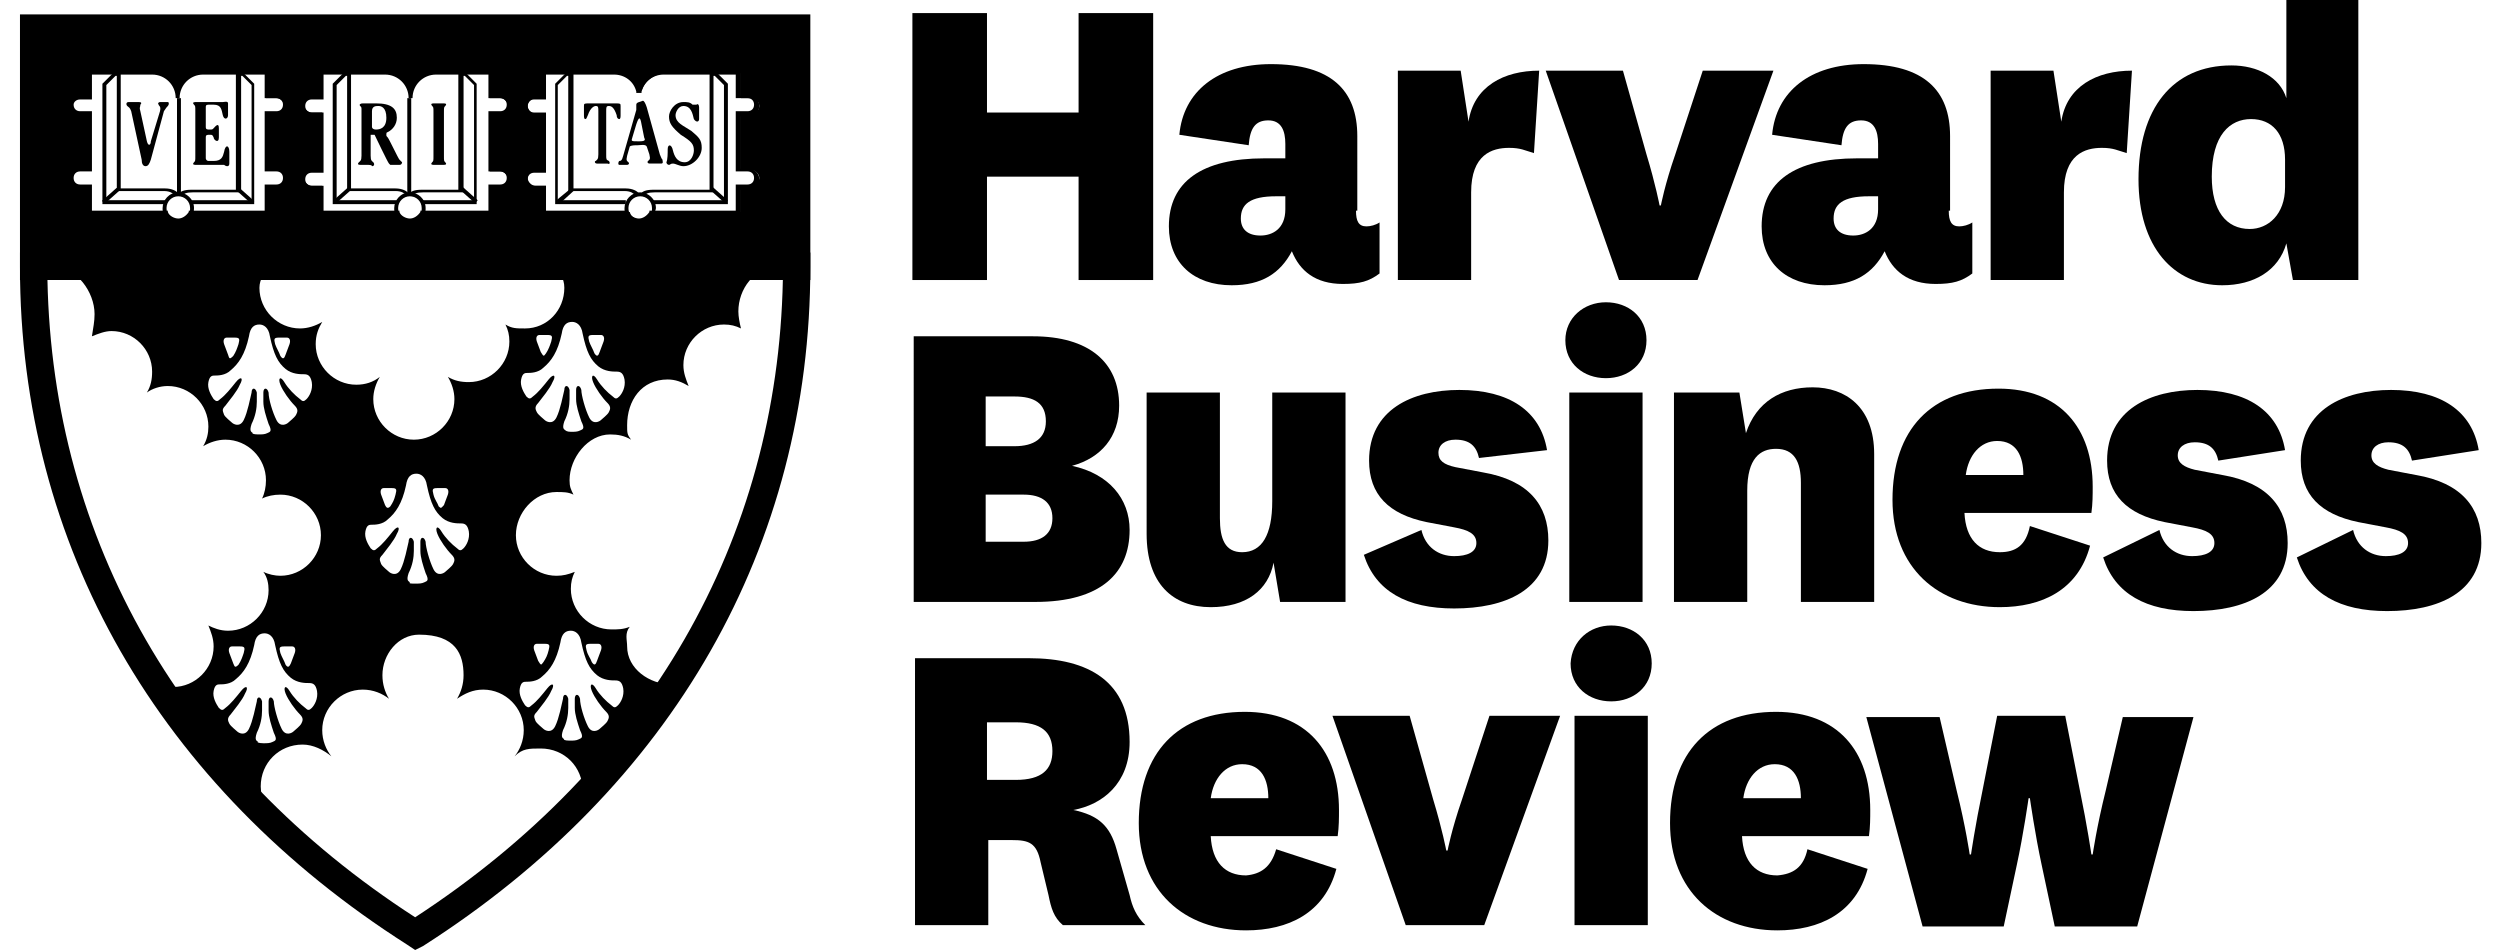
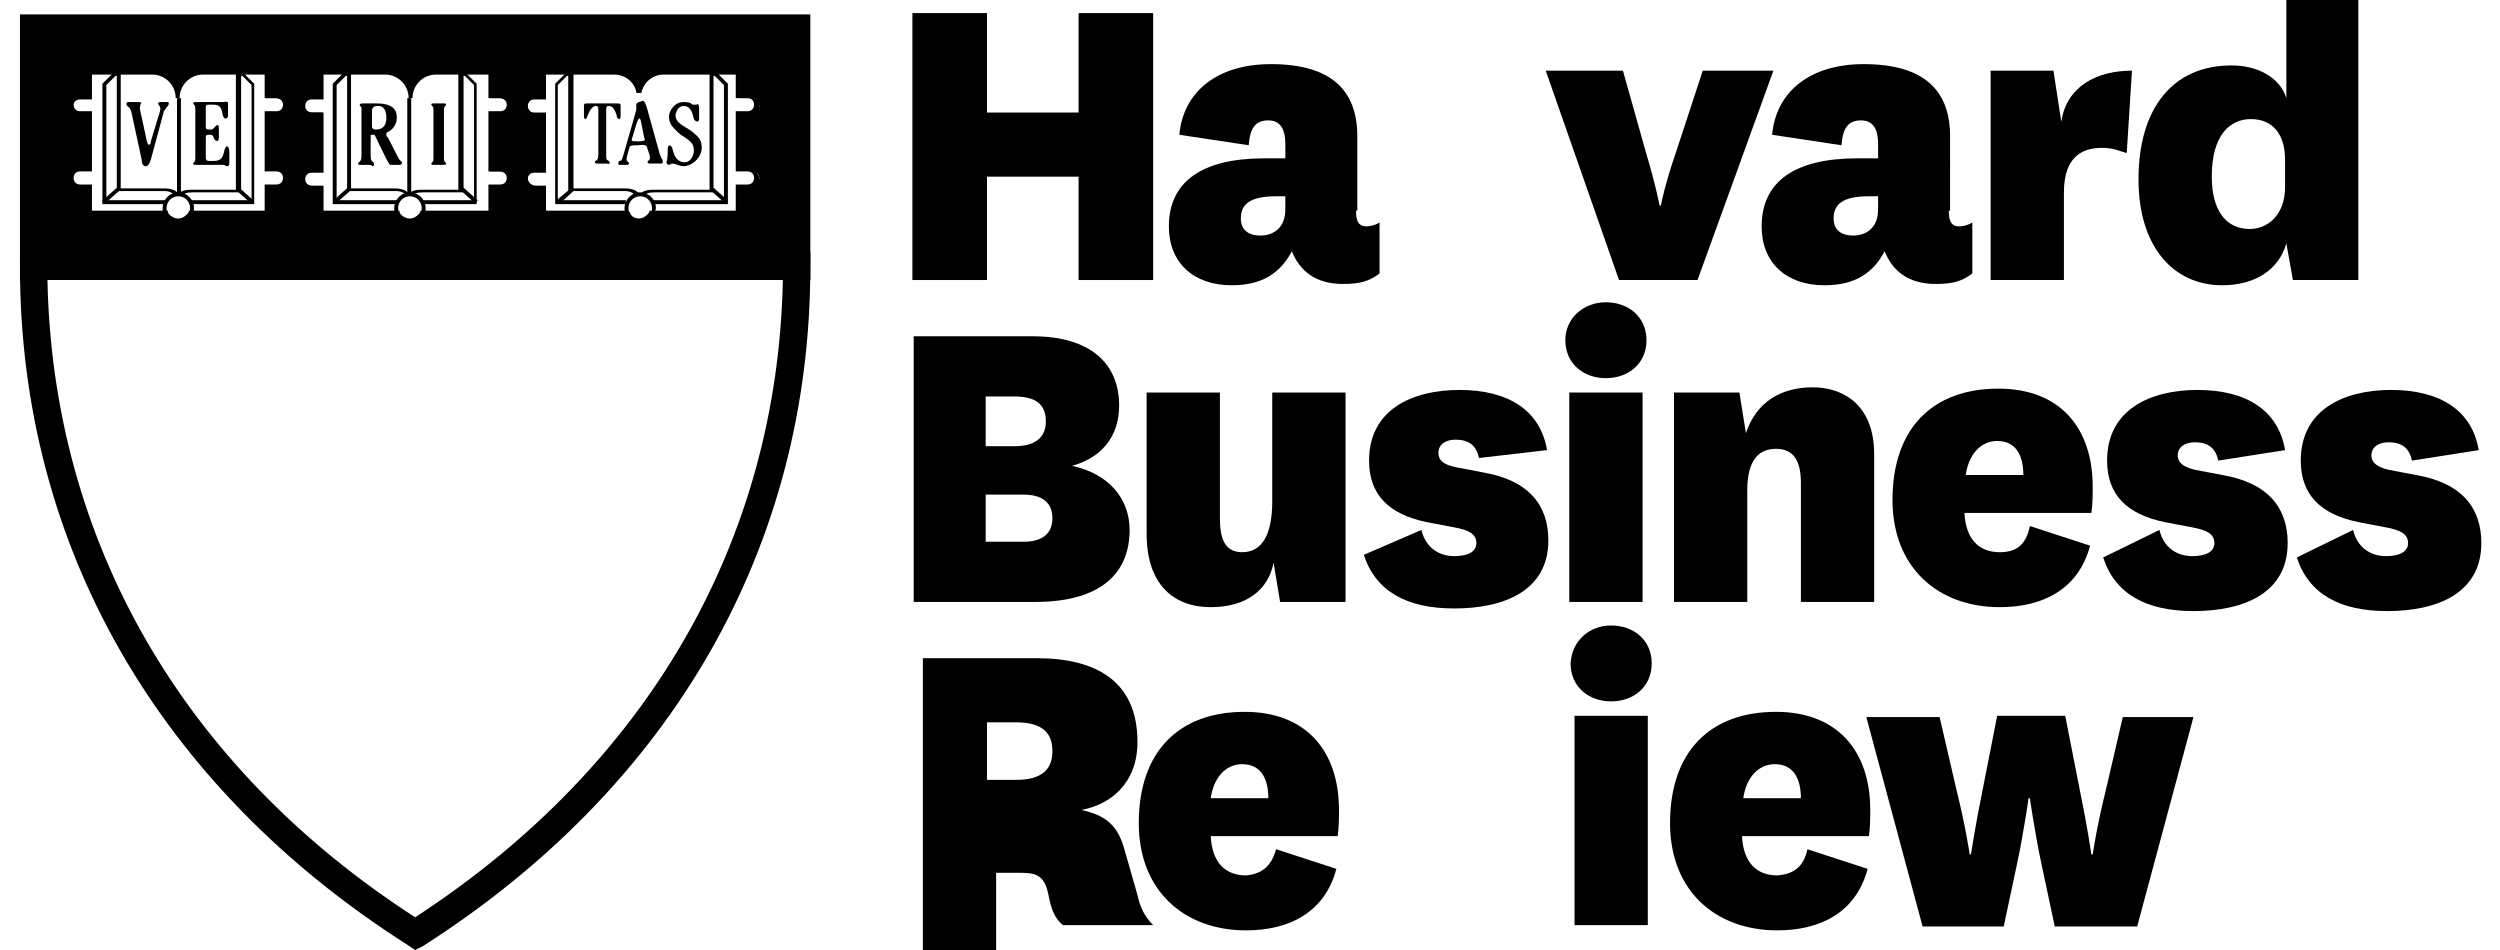
<svg xmlns="http://www.w3.org/2000/svg" width="100px" height="38px" version="1.1" id="Layer_1" x="0px" y="0px" viewBox="0 0 189 72.6" style="enable-background:new 0 0 189 72.6;" xml:space="preserve">
  <style type="text/css">
	.st0{fill:#FFFFFF;}
</style>
  <g>
    <g>
      <g>
        <path class="st0" d="M59.9,20.4c0,22.5-12.1,40-29.1,50.9C13.7,60.4,1.6,42.9,1.6,20.4H59.9L59.9,20.4z" />
      </g>
      <g>
        <path d="M30.7,72.6l-0.6-0.4C11.1,60.1,0.5,41.7,0.5,20.4v-1.1h19.3v2.1H2.6C3,41.3,12.9,58.6,30.7,70.1     c17.8-11.6,27.7-28.8,28.1-48.7H41.2v-2.1h19.7v1.1c0,21.3-10.5,39.7-29.6,51.9L30.7,72.6z" />
      </g>
      <g>
-         <path d="M59.9,20c0,0.6,0,0.1,0,0.4c-0.4-0.2-0.9,0-1.4,0c-1.9,0-3.1,1.7-3.1,3.4c0,0.4,0.1,0.9,0.2,1.3     c-0.4-0.2-0.8-0.3-1.3-0.3c-1.7,0-3.1,1.4-3.1,3.1c0,0.6,0.2,1.1,0.4,1.6c-0.5-0.3-1-0.5-1.6-0.5c-2,0-3.1,1.6-3.1,3.5     c0,0.6,0,0.7,0.3,1.1c-0.5-0.3-1-0.4-1.6-0.4c-1.7,0-3.1,1.8-3.1,3.5c0,0.5,0.1,0.7,0.3,1.1c-0.4-0.2-0.8-0.2-1.3-0.2     c-1.7,0-3.1,1.6-3.1,3.3c0,1.7,1.4,3.1,3.1,3.1c0.5,0,0.9-0.1,1.4-0.3c-0.2,0.4-0.3,0.8-0.3,1.3c0,1.7,1.4,3.1,3.1,3.1     c0.5,0,0.9,0,1.4-0.2c-0.4,0.5-0.2,1-0.2,1.5c0,1.7,1.7,2.9,3.4,2.9c0.2,0,0.4-0.2,0.7-0.2c-2.5,3.8-5.7,7.6-9,10.7     c0.6-0.6,1.5-1.5,1.5-2.4c0-1.8-1.4-3.2-3.2-3.2c-0.9,0-1.4,0-2,0.6c0.4-0.5,0.7-1.2,0.7-2c0-1.7-1.4-3.1-3.1-3.1     c-0.8,0-1.4,0.3-2,0.7c0.3-0.5,0.5-1.1,0.5-1.8c0-1.6-0.6-3.1-3.4-3.1c-1.6,0-2.8,1.5-2.8,3.1c0,0.7,0.2,1.3,0.5,1.8     c-0.5-0.4-1.2-0.7-2-0.7c-1.7,0-3.1,1.4-3.1,3.1c0,0.8,0.3,1.5,0.7,2c-0.6-0.5-1.4-0.9-2.2-0.9c-1.8,0-3.2,1.4-3.2,3.2     c0,0.9,0.5,2.1,1.1,2.7c-3.3-3.1-6.2-6.6-8.7-10.4c0.2,0,0.6,0.1,0.9,0.1c1.7,0,3.1-1.4,3.1-3.1c0-0.6-0.2-1.1-0.4-1.6     c0.4,0.2,0.9,0.4,1.5,0.4c1.7,0,3.1-1.4,3.1-3.1c0-0.5-0.1-1-0.4-1.4c0.4,0.2,0.9,0.3,1.3,0.3c1.7,0,3.1-1.4,3.1-3.1     c0-1.7-1.4-3.1-3.1-3.1c-0.5,0-1,0.1-1.4,0.3c0.2-0.4,0.3-0.9,0.3-1.4c0-1.7-1.4-3.1-3.1-3.1c-0.6,0-1.2,0.2-1.7,0.5     c0.3-0.5,0.4-1,0.4-1.5c0-1.7-1.4-3.1-3.1-3.1c-0.6,0-1.2,0.2-1.6,0.5c0.3-0.5,0.4-1,0.4-1.6c0-1.7-1.4-3.1-3.1-3.1     c-0.5,0-1,0.2-1.5,0.4C6.1,25,6.2,24.6,6.2,24c0-1.7-1.4-3.6-3.1-3.6c-0.5,0-1-0.2-1.4,0c0-0.8,0,0.6,0-0.4h17.9     c-0.4,0.9-0.8,1.3-0.8,2c0,1.7,1.4,3.1,3.1,3.1c0.6,0,1.2-0.2,1.7-0.5c-0.3,0.5-0.5,1-0.5,1.7c0,1.7,1.4,3.1,3.1,3.1     c0.7,0,1.3-0.2,1.8-0.6c-0.3,0.5-0.5,1.1-0.5,1.7c0,1.7,1.4,3.1,3.1,3.1c1.7,0,3.1-1.4,3.1-3.1c0-0.6-0.2-1.2-0.5-1.7     c0.5,0.3,1,0.4,1.6,0.4c1.7,0,3.1-1.4,3.1-3.1c0-0.5-0.1-0.9-0.3-1.3c0.5,0.3,0.8,0.3,1.5,0.3c1.7,0,3-1.4,3-3.1     c0-0.8-0.4-1.1-0.8-2H59.9L59.9,20z" />
-       </g>
+         </g>
      <g>
        <path class="st0" d="M28.8,38.7c0.2-0.3,0.3-0.5,0.4-0.9c0.1-0.4,0.1-0.5-0.3-0.5c-0.4,0-0.4,0-0.6,0c-0.2,0-0.3,0.2-0.2,0.5     c0.1,0.3,0.2,0.5,0.3,0.8C28.5,38.8,28.6,38.9,28.8,38.7" />
      </g>
      <g>
-         <path class="st0" d="M32.5,38.7c-0.1-0.3-0.3-0.5-0.4-0.9c-0.1-0.4-0.1-0.5,0.3-0.5c0.3,0,0.3,0,0.6,0c0.2,0,0.3,0.2,0.2,0.5     c-0.1,0.3-0.2,0.5-0.3,0.8C32.7,38.8,32.7,38.9,32.5,38.7" />
-       </g>
+         </g>
      <g>
        <path class="st0" d="M30.7,44.6c0.3,0,0.5,0,0.7-0.1c0.2-0.1,0.4-0.1,0.1-0.7c-0.2-0.6-0.4-1.2-0.4-1.7c0-0.5,0-0.6,0-0.7     c0-0.4,0.3-0.4,0.4,0c0,0.4,0.3,1.5,0.6,2.1c0.3,0.6,0.8,0.3,0.9,0.2c0.1-0.1,0.5-0.4,0.6-0.6c0.1-0.2,0.2-0.4-0.1-0.7     c-0.4-0.4-0.9-1.1-1.1-1.6c-0.2-0.5,0-0.7,0.3-0.2c0.3,0.5,0.8,1,1.2,1.3c0.2,0.2,0.3,0.2,0.5,0c0.2-0.2,0.5-0.7,0.4-1.3     c-0.1-0.5-0.3-0.6-0.6-0.6c-0.3,0-0.9,0-1.4-0.4c-0.6-0.5-0.9-1.1-1.2-2.5c-0.1-0.7-0.5-0.9-0.8-0.9c-0.4,0-0.7,0.2-0.8,0.9     c-0.3,1.4-0.8,2.1-1.4,2.6c-0.4,0.4-1,0.4-1.2,0.4c-0.2,0-0.4,0-0.5,0.5c-0.1,0.5,0.2,1,0.4,1.3c0.2,0.2,0.3,0.2,0.5,0     c0.4-0.3,0.8-0.8,1.2-1.3c0.4-0.5,0.6-0.3,0.3,0.2c-0.2,0.5-0.8,1.2-1.1,1.6c-0.3,0.3-0.2,0.4-0.1,0.7c0.1,0.2,0.5,0.5,0.6,0.6     c0.1,0.1,0.6,0.4,0.9-0.2c0.3-0.6,0.5-1.7,0.6-2.1c0-0.4,0.3-0.4,0.4,0c0,0.2,0,0.3,0,0.7c0,0.5-0.1,1.1-0.4,1.7     c-0.2,0.6,0,0.6,0.1,0.7C30.2,44.6,30.4,44.6,30.7,44.6L30.7,44.6z" />
      </g>
      <g>
        <path class="st0" d="M16.8,27.2c0.2-0.3,0.3-0.6,0.4-0.9c0.1-0.4,0.1-0.5-0.3-0.5c-0.4,0-0.4,0-0.6,0c-0.2,0-0.3,0.2-0.2,0.5     c0.1,0.3,0.2,0.5,0.3,0.8C16.5,27.4,16.5,27.5,16.8,27.2" />
      </g>
      <g>
        <path class="st0" d="M20.4,27.2c-0.1-0.3-0.3-0.6-0.4-0.9c-0.1-0.4-0.1-0.5,0.3-0.5c0.3,0,0.3,0,0.6,0c0.2,0,0.3,0.2,0.2,0.5     c-0.1,0.3-0.2,0.5-0.3,0.8C20.7,27.4,20.6,27.5,20.4,27.2" />
      </g>
      <g>
        <path class="st0" d="M18.7,33.2c0.3,0,0.5,0,0.7-0.1c0.2-0.1,0.4-0.1,0.1-0.7c-0.2-0.6-0.4-1.2-0.4-1.7c0-0.5,0-0.6,0-0.7     c0-0.4,0.3-0.4,0.4,0c0,0.5,0.3,1.5,0.6,2.1c0.3,0.6,0.8,0.3,0.9,0.2c0.1-0.1,0.5-0.4,0.6-0.6c0.1-0.2,0.2-0.4-0.1-0.7     c-0.4-0.4-0.9-1.1-1.1-1.6c-0.2-0.5,0-0.7,0.3-0.2c0.3,0.5,0.8,1,1.2,1.3c0.2,0.2,0.3,0.2,0.5,0c0.2-0.2,0.5-0.7,0.4-1.3     c-0.1-0.5-0.3-0.6-0.6-0.6c-0.3,0-0.9,0-1.4-0.4c-0.6-0.5-0.9-1.1-1.2-2.5c-0.1-0.7-0.5-0.9-0.8-0.9c-0.4,0-0.7,0.2-0.8,0.9     c-0.3,1.4-0.8,2.1-1.4,2.6c-0.4,0.4-1,0.4-1.2,0.4c-0.2,0-0.4,0-0.5,0.5c-0.1,0.5,0.2,1,0.4,1.3c0.2,0.2,0.3,0.2,0.5,0     c0.4-0.3,0.8-0.8,1.2-1.3c0.4-0.5,0.6-0.3,0.3,0.2c-0.2,0.5-0.8,1.2-1.1,1.6c-0.3,0.3-0.2,0.4-0.1,0.7c0.1,0.2,0.5,0.5,0.6,0.6     c0.1,0.1,0.6,0.4,0.9-0.2c0.3-0.6,0.5-1.7,0.6-2.1c0-0.4,0.3-0.4,0.4,0c0,0.2,0,0.3,0,0.7c0,0.5-0.1,1.1-0.4,1.7     c-0.2,0.6,0,0.6,0.1,0.7C18.2,33.1,18.3,33.2,18.7,33.2L18.7,33.2z" />
      </g>
      <g>
        <path class="st0" d="M40.7,27c0.2-0.3,0.3-0.6,0.4-0.9c0.1-0.4,0.1-0.5-0.3-0.5c-0.4,0-0.4,0-0.6,0c-0.2,0-0.3,0.2-0.2,0.5     c0.1,0.3,0.2,0.5,0.3,0.8C40.5,27.2,40.5,27.3,40.7,27" />
      </g>
      <g>
        <path class="st0" d="M44.4,27c-0.1-0.3-0.3-0.6-0.4-0.9c-0.1-0.4-0.1-0.5,0.3-0.5c0.3,0,0.3,0,0.6,0c0.2,0,0.3,0.2,0.2,0.5     c-0.1,0.3-0.2,0.5-0.3,0.8C44.7,27.2,44.6,27.3,44.4,27" />
      </g>
      <g>
        <path class="st0" d="M42.6,33c0.3,0,0.5,0,0.7-0.1c0.2-0.1,0.4-0.1,0.1-0.7c-0.2-0.6-0.4-1.2-0.4-1.7c0-0.5,0-0.6,0-0.7     c0-0.4,0.3-0.4,0.4,0c0,0.4,0.3,1.5,0.6,2.1c0.3,0.6,0.8,0.3,0.9,0.2c0.1-0.1,0.5-0.4,0.6-0.6c0.1-0.2,0.2-0.4-0.1-0.7     c-0.4-0.4-0.9-1.1-1.1-1.6c-0.2-0.5,0-0.7,0.3-0.2c0.3,0.5,0.8,1,1.2,1.3c0.2,0.2,0.3,0.2,0.5,0c0.2-0.2,0.5-0.7,0.4-1.3     c-0.1-0.5-0.3-0.6-0.6-0.6c-0.3,0-0.9,0-1.4-0.4c-0.6-0.5-0.9-1.1-1.2-2.5c-0.1-0.7-0.5-0.9-0.8-0.9c-0.4,0-0.7,0.2-0.8,0.9     c-0.3,1.4-0.8,2.1-1.4,2.6c-0.4,0.4-1,0.4-1.2,0.4c-0.2,0-0.4,0-0.5,0.5c-0.1,0.5,0.2,1,0.4,1.3c0.2,0.2,0.3,0.2,0.5,0     c0.4-0.3,0.8-0.8,1.2-1.3c0.4-0.5,0.6-0.3,0.3,0.2c-0.2,0.5-0.8,1.2-1.1,1.6c-0.3,0.3-0.2,0.5-0.1,0.7c0.1,0.2,0.5,0.5,0.6,0.6     c0.1,0.1,0.6,0.4,0.9-0.2c0.3-0.6,0.5-1.7,0.6-2.1c0-0.4,0.3-0.4,0.4,0c0,0.2,0,0.3,0,0.7c0,0.5-0.1,1.1-0.4,1.7     c-0.2,0.6,0,0.6,0.1,0.7C42.2,32.9,42.3,33,42.6,33L42.6,33z" />
      </g>
      <g>
        <path class="st0" d="M17.2,50.8c0.2-0.3,0.3-0.6,0.4-0.9c0.1-0.4,0.1-0.5-0.3-0.5c-0.4,0-0.4,0-0.6,0s-0.3,0.2-0.2,0.5     c0.1,0.3,0.2,0.5,0.3,0.8C16.9,50.9,16.9,51.1,17.2,50.8" />
      </g>
      <g>
        <path class="st0" d="M20.8,50.8c-0.1-0.3-0.3-0.6-0.4-0.9c-0.1-0.4-0.1-0.5,0.3-0.5c0.3,0,0.3,0,0.6,0c0.2,0,0.3,0.2,0.2,0.5     c-0.1,0.3-0.2,0.5-0.3,0.8C21.1,50.9,21,51.1,20.8,50.8" />
      </g>
      <g>
        <path class="st0" d="M19.1,56.8c0.3,0,0.5,0,0.7-0.1c0.2-0.1,0.4-0.1,0.1-0.7c-0.2-0.6-0.4-1.2-0.4-1.7c0-0.5,0-0.6,0-0.7     c0-0.4,0.3-0.4,0.4,0c0,0.4,0.3,1.5,0.6,2.1c0.3,0.6,0.8,0.3,0.9,0.2c0.1-0.1,0.5-0.4,0.6-0.6c0.1-0.2,0.2-0.4-0.1-0.7     c-0.4-0.4-0.9-1.1-1.1-1.6c-0.2-0.5,0-0.7,0.3-0.2c0.3,0.5,0.8,1,1.2,1.3c0.2,0.2,0.3,0.2,0.5,0c0.2-0.2,0.5-0.7,0.4-1.3     c-0.1-0.5-0.3-0.6-0.6-0.6c-0.3,0-0.9,0-1.4-0.4c-0.6-0.5-0.9-1.1-1.2-2.5c-0.1-0.7-0.5-0.9-0.8-0.9c-0.4,0-0.7,0.2-0.8,0.9     c-0.3,1.4-0.8,2.1-1.4,2.6c-0.4,0.4-1,0.4-1.2,0.4c-0.2,0-0.4,0-0.5,0.5c-0.1,0.5,0.2,1,0.4,1.3c0.2,0.2,0.3,0.2,0.5,0     c0.4-0.3,0.8-0.8,1.2-1.3c0.4-0.5,0.6-0.3,0.3,0.2c-0.2,0.5-0.8,1.2-1.1,1.6c-0.3,0.3-0.2,0.5-0.1,0.7c0.1,0.2,0.5,0.5,0.6,0.6     c0.1,0.1,0.6,0.4,0.9-0.2c0.3-0.6,0.5-1.7,0.6-2.1c0-0.4,0.3-0.4,0.4,0c0,0.2,0,0.3,0,0.7c0,0.5-0.1,1.1-0.4,1.7     c-0.2,0.6,0,0.6,0.1,0.7C18.6,56.7,18.7,56.8,19.1,56.8L19.1,56.8z" />
      </g>
      <g>
-         <path class="st0" d="M40.5,50.6c0.2-0.3,0.3-0.5,0.4-0.9c0.1-0.4,0.1-0.5-0.3-0.5c-0.4,0-0.4,0-0.6,0c-0.2,0-0.3,0.2-0.2,0.5     c0.1,0.3,0.2,0.5,0.3,0.8C40.3,50.8,40.3,50.9,40.5,50.6" />
-       </g>
+         </g>
      <g>
        <path class="st0" d="M44.2,50.6c-0.1-0.3-0.3-0.5-0.4-0.9c-0.1-0.4-0.1-0.5,0.3-0.5c0.3,0,0.3,0,0.6,0c0.2,0,0.3,0.2,0.2,0.5     c-0.1,0.3-0.2,0.5-0.3,0.8C44.5,50.8,44.4,50.9,44.2,50.6" />
      </g>
      <g>
        <path class="st0" d="M42.5,56.6c0.3,0,0.5,0,0.7-0.1c0.2-0.1,0.4-0.1,0.1-0.7c-0.2-0.6-0.4-1.2-0.4-1.7c0-0.5,0-0.6,0-0.7     c0-0.4,0.3-0.4,0.4,0c0,0.5,0.3,1.5,0.6,2.1c0.3,0.6,0.8,0.3,0.9,0.2c0.1-0.1,0.5-0.4,0.6-0.6c0.1-0.2,0.2-0.4-0.1-0.7     c-0.4-0.4-0.9-1.1-1.1-1.6c-0.2-0.5,0-0.7,0.3-0.2c0.3,0.5,0.8,1,1.2,1.3c0.2,0.2,0.3,0.2,0.5,0c0.2-0.2,0.5-0.7,0.4-1.3     c-0.1-0.5-0.3-0.6-0.6-0.6c-0.3,0-0.9,0-1.4-0.4c-0.6-0.5-0.9-1.1-1.2-2.5c-0.1-0.7-0.5-0.9-0.8-0.9c-0.4,0-0.7,0.2-0.8,0.9     c-0.3,1.4-0.8,2.1-1.4,2.6c-0.4,0.4-1,0.4-1.2,0.4c-0.2,0-0.4,0-0.5,0.5c-0.1,0.5,0.2,1,0.4,1.3c0.2,0.2,0.3,0.2,0.5,0     c0.4-0.3,0.8-0.8,1.2-1.3c0.4-0.5,0.6-0.3,0.3,0.2c-0.2,0.5-0.8,1.2-1.1,1.6c-0.3,0.3-0.2,0.4-0.1,0.7c0.1,0.2,0.5,0.5,0.6,0.6     c0.1,0.1,0.6,0.4,0.9-0.2c0.3-0.6,0.5-1.7,0.6-2.1c0-0.4,0.3-0.4,0.4,0c0,0.2,0,0.3,0,0.7c0,0.5-0.1,1.1-0.4,1.7     c-0.2,0.6,0,0.6,0.1,0.7C42,56.5,42.1,56.6,42.5,56.6L42.5,56.6z" />
      </g>
      <g>
        <polygon points="1.6,2.1 59.9,2.1 59.9,20.3 1.6,20.3 1.6,2.1    " />
        <path d="M60.9,21.4H0.5V1.1h60.4V21.4z M2.7,19.2h56.1v-16H2.7V19.2z" />
      </g>
      <g>
        <path class="st0" d="M12.6,7.5c0-1.1,0.9-1.9,1.9-1.9h4.8v1.9h0.8c0.3,0,0.6,0.3,0.6,0.6c0,0.3-0.3,0.6-0.6,0.6h-0.8V13h0.8     c0.3,0,0.6,0.3,0.6,0.6c0,0.3-0.3,0.6-0.6,0.6h-0.8v2h-5.8c-0.2,0.3-0.5,0.6-0.9,0.6c-0.4,0-0.8-0.2-0.9-0.6H5.9v-2H5.1     c-0.3,0-0.6-0.3-0.6-0.6c0-0.3,0.3-0.6,0.6-0.6h0.8V8.7H5.1C4.7,8.7,4.5,8.4,4.5,8c0-0.3,0.3-0.6,0.6-0.6h0.8V5.5h4.8     C11.8,5.5,12.6,6.4,12.6,7.5L12.6,7.5z" />
        <path d="M12.6,17c-0.4,0-0.8-0.2-1-0.6H5.7v-2H5.1c-0.4,0-0.8-0.3-0.8-0.8s0.3-0.8,0.8-0.8h0.6v-4H5.1C4.7,8.8,4.3,8.5,4.3,8     c0-0.4,0.3-0.8,0.8-0.8h0.6V5.4h5c0.9,0,1.6,0.5,1.9,1.3c0.3-0.8,1.1-1.3,1.9-1.3h5v1.9h0.6c0.4,0,0.8,0.3,0.8,0.8     c0,0.4-0.3,0.8-0.8,0.8h-0.6v4h0.6c0.4,0,0.8,0.3,0.8,0.8s-0.3,0.8-0.8,0.8h-0.6v2h-5.9C13.4,16.8,13,17,12.6,17z M6,16.1h5.8     l0,0.1c0.1,0.3,0.5,0.5,0.8,0.5c0.3,0,0.6-0.2,0.8-0.5l0-0.1h5.8v-2h0.9c0.3,0,0.5-0.2,0.5-0.5s-0.2-0.5-0.5-0.5h-0.9V8.5h0.9     c0.3,0,0.5-0.2,0.5-0.5c0-0.3-0.2-0.5-0.5-0.5h-0.9V5.7h-4.7c-1,0-1.8,0.8-1.8,1.8h-0.3c0-1-0.8-1.8-1.8-1.8H6v1.9H5.1     C4.8,7.6,4.6,7.8,4.6,8c0,0.3,0.2,0.5,0.5,0.5H6v4.6H5.1c-0.3,0-0.5,0.2-0.5,0.5s0.2,0.5,0.5,0.5H6V16.1z" />
      </g>
      <g>
        <rect x="12.5" y="7.5" width="0.3" height="7.3" />
      </g>
      <g>
        <path d="M14.7,9.7c0,0.2,0.1,0.2,0.3,0.2c0.2,0,0.2,0,0.3-0.1c0.1-0.1,0.4-0.5,0.4,0v0.7c0,0.5-0.4,0.2-0.4,0     c-0.1-0.2-0.1-0.2-0.3-0.2c-0.2,0-0.3,0-0.3,0.2c0,0.7,0,1.3,0,1.6c0,0.1,0.1,0.2,0.2,0.2h0.4c0.6,0,0.7-0.3,0.8-0.7     c0.1-0.6,0.4-0.5,0.4,0c0,0.3,0,0.6,0,0.9c0,0.3-0.3,0.2-0.4,0.1l-1.8,0c-0.2,0-0.2,0-0.4,0c-0.2,0-0.2-0.1-0.1-0.2     c0.1-0.1,0.1-0.1,0.1-0.5V8.5c0-0.4,0-0.4-0.1-0.5c-0.1-0.1-0.1-0.2,0.1-0.2c0.2,0,0.2,0,0.4,0h1.7c0.1,0,0.4-0.1,0.4,0.1     c0,0.3,0,0.6,0,0.9c0,0.3-0.3,0.4-0.4,0c-0.1-0.4-0.1-0.8-0.7-0.8h-0.4c-0.2,0-0.2,0.1-0.2,0.2C14.7,8.9,14.7,9.4,14.7,9.7     L14.7,9.7z" />
      </g>
      <g>
        <rect x="6.7" y="14.8" transform="matrix(0.747 -0.664 0.664 0.747 -8.063 8.743)" width="1.5" height="0.3" />
      </g>
      <g>
        <path d="M13.7,16.4l-0.3-0.1c0.1-0.1,0.1-0.2,0.1-0.4c0-0.5-0.4-0.9-0.9-0.9c-0.5,0-0.9,0.4-0.9,0.9c0,0.1,0,0.3,0.1,0.4     l-0.3,0.1c-0.1-0.2-0.1-0.3-0.1-0.5c0-0.6,0.5-1.2,1.2-1.2c0.6,0,1.2,0.5,1.2,1.2C13.8,16,13.8,16.2,13.7,16.4z" />
      </g>
      <g>
        <path d="M11.7,15.6H6.8V6.4l0.9-0.9h0.5v8.9h3.4c0.5,0,0.9,0.2,1,0.4l-0.3,0.1c-0.1-0.1-0.3-0.3-0.8-0.3H7.9V5.8H7.8L7.1,6.5v8.8     h4.6V15.6z" />
      </g>
      <g>
        <path d="M18.5,15.6h-4.9v-0.3h4.6V6.5l-0.7-0.7h-0.1v8.9h-3.7c-0.5,0-0.7,0.1-0.8,0.3l-0.3-0.1c0.1-0.3,0.5-0.4,1-0.4h3.4V5.5     h0.5l0.9,0.9V15.6z" />
      </g>
      <g>
        <rect x="17.6" y="14.2" transform="matrix(0.665 -0.747 0.747 0.665 -5.227 18.297)" width="0.3" height="1.5" />
      </g>
      <g>
        <path d="M10.5,12.2c-0.1,0.3-0.2,0.5-0.4,0.5c-0.2,0-0.3-0.2-0.3-0.5L9,8.5C8.9,8.2,8.8,8.2,8.7,8.1C8.6,8,8.6,7.8,8.8,7.8     c0.2,0,0.3,0,0.4,0c0.2,0,0.2,0,0.4,0c0.2,0,0.2,0.1,0.1,0.2C9.7,8.2,9.6,8.2,9.7,8.5l0.5,2.3c0.1,0.4,0.3,0.3,0.3,0l0.7-2.3     c0.1-0.4-0.1-0.4-0.1-0.5c-0.1-0.1,0-0.2,0.1-0.2c0.1,0,0.2,0,0.3,0c0.1,0,0.2,0,0.3,0c0.1,0,0.1,0.2,0,0.3     c-0.1,0.1-0.1,0.1-0.3,0.4L10.5,12.2L10.5,12.2z" />
      </g>
      <g>
        <path class="st0" d="M30.3,16.9c0.4,0,0.8-0.2,0.9-0.6h5.2v-2h0.8c0.3,0,0.6-0.3,0.6-0.6c0-0.3-0.3-0.6-0.6-0.6h-0.8V8.7h0.8     c0.3,0,0.6-0.3,0.6-0.6c0-0.3-0.3-0.6-0.6-0.6h-0.8V5.5h-4.2c-1.1,0-1.9,0.9-1.9,1.9c0-1.1-0.9-1.9-1.9-1.9h-4.8v1.9h-0.8     c-0.3,0-0.6,0.3-0.6,0.6c0,0.3,0.3,0.6,0.6,0.6h0.8V13h-0.8c-0.3,0-0.6,0.3-0.6,0.6c0,0.3,0.3,0.6,0.6,0.6h0.8v2h5.8     C29.5,16.6,29.9,16.9,30.3,16.9L30.3,16.9z" />
        <path d="M30.3,17c-0.4,0-0.8-0.2-1-0.6h-5.9v-2h-0.6c-0.4,0-0.8-0.3-0.8-0.8s0.3-0.8,0.8-0.8h0.6v-4h-0.6C22.3,8.8,22,8.5,22,8     c0-0.4,0.3-0.8,0.8-0.8h0.6V5.4h5c0.9,0,1.6,0.5,1.9,1.3c0.3-0.8,1.1-1.3,1.9-1.3h4.3v1.9h0.6C37.6,7.3,38,7.6,38,8     c0,0.4-0.3,0.8-0.8,0.8h-0.6v4h0.6c0.4,0,0.8,0.3,0.8,0.8s-0.3,0.8-0.8,0.8h-0.6v2h-5.3C31.1,16.8,30.7,17,30.3,17z M23.7,16.1     h5.8l0,0.1c0.1,0.3,0.5,0.5,0.8,0.5c0.3,0,0.6-0.2,0.8-0.5l0-0.1h5.2v-2h0.9c0.3,0,0.5-0.2,0.5-0.5s-0.2-0.5-0.5-0.5h-0.9V8.5     h0.9c0.3,0,0.5-0.2,0.5-0.5c0-0.3-0.2-0.5-0.5-0.5h-0.9V5.7h-4c-1,0-1.8,0.8-1.8,1.8h-0.3c0-1-0.8-1.8-1.8-1.8h-4.7v1.9h-0.9     c-0.3,0-0.5,0.2-0.5,0.5c0,0.3,0.2,0.5,0.5,0.5h0.9v4.6h-0.9c-0.3,0-0.5,0.2-0.5,0.5s0.2,0.5,0.5,0.5h0.9V16.1z" />
      </g>
      <g>
        <path d="M29.2,16.4c-0.1-0.2-0.1-0.3-0.1-0.5c0-0.6,0.5-1.2,1.2-1.2c0.6,0,1.2,0.5,1.2,1.2c0,0.2,0,0.3-0.1,0.5l-0.3-0.1     c0.1-0.1,0.1-0.2,0.1-0.4c0-0.5-0.4-0.9-0.9-0.9c-0.5,0-0.9,0.4-0.9,0.9c0,0.1,0,0.3,0.1,0.4L29.2,16.4z" />
      </g>
      <g>
        <path d="M29.3,15.6h-4.9V6.4l0.9-0.9h0.5v8.9h3.4c0.5,0,0.9,0.2,1,0.4L30,14.9c-0.1-0.1-0.3-0.3-0.8-0.3h-3.7V5.8h-0.1l-0.7,0.7     v8.8h4.6V15.6z" />
      </g>
      <g>
        <rect x="24.4" y="14.8" transform="matrix(0.747 -0.664 0.664 0.747 -3.606 20.466)" width="1.5" height="0.3" />
      </g>
      <g>
        <rect x="30.1" y="7.5" width="0.3" height="7.3" />
      </g>
      <g>
        <path d="M35.5,15.6h-4.3v-0.3h4V6.5l-0.7-0.7h-0.1v8.9h-3.1c-0.5,0-0.7,0.1-0.8,0.3l-0.3-0.1c0.1-0.3,0.5-0.4,1-0.4h2.8V5.5h0.5     l0.9,0.9V15.6z" />
      </g>
      <g>
        <rect x="34.7" y="14.2" transform="matrix(0.665 -0.747 0.747 0.665 0.476 31.011)" width="0.3" height="1.5" />
      </g>
      <g>
        <path d="M27,12.6c-0.2,0-0.3,0-0.5,0c-0.2,0-0.2-0.1-0.1-0.2c0.1-0.1,0.2-0.1,0.2-0.5c0-0.4,0-3.3,0-3.5c0-0.2,0-0.2-0.1-0.3     c-0.1-0.1,0-0.2,0.2-0.2c0.2,0,0.7,0,1,0c1.2,0,1.6,0.4,1.6,1.1c0,0.5-0.3,0.9-0.7,1.1c-0.1,0-0.1,0.1-0.1,0.2     c0,0.1,0,0.1,0.1,0.2c0.1,0.1,0.8,1.6,0.9,1.7c0.1,0.1,0.2,0.2,0.2,0.2c0,0,0,0.2-0.2,0.2c-0.1,0-0.7,0-0.7,0s0,0-0.1-0.1     c-0.1-0.1-1-2-1.1-2.2l-0.3,0l0,1.6c0,0.4,0.1,0.4,0.2,0.5c0.1,0.1,0.1,0.3-0.1,0.3C27.4,12.6,27.2,12.6,27,12.6L27,12.6z      M27.4,9l0,0.7c0,0.1,0.1,0.2,0.3,0.2c0.3,0,0.8-0.1,0.8-0.9c0-0.8-0.4-0.9-0.6-0.9c-0.2,0-0.5,0-0.5,0.4V9L27.4,9z" />
      </g>
      <g>
        <path d="M32.9,11.9c0,0.4,0,0.4,0.1,0.5c0.1,0.1,0.1,0.2-0.1,0.2c-0.2,0-0.2,0-0.4,0c-0.2,0-0.2,0-0.4,0c-0.2,0-0.2-0.1-0.1-0.2     c0.1-0.1,0.1-0.1,0.1-0.5V8.6c0-0.4,0-0.4-0.1-0.5c-0.1-0.1-0.1-0.2,0.1-0.2c0.2,0,0.2,0,0.4,0c0.2,0,0.2,0,0.4,0     c0.2,0,0.2,0.1,0.1,0.2c-0.1,0.1-0.1,0.1-0.1,0.5V11.9L32.9,11.9z" />
      </g>
      <g>
        <path class="st0" d="M48,7c0.2-0.8,1-1.4,1.9-1.4h5.7v1.9h0.8c0.3,0,0.6,0.3,0.6,0.6c0,0.3-0.3,0.6-0.6,0.6h-0.8V13h0.8     c0.3,0,0.6,0.3,0.6,0.6c0,0.3-0.3,0.6-0.6,0.6h-0.8v2h-6.7c-0.2,0.3-0.5,0.6-0.9,0.6c-0.4,0-0.8-0.2-0.9-0.6h-6.4v-2h-0.8     c-0.3,0-0.6-0.3-0.6-0.6c0-0.3,0.3-0.6,0.6-0.6h0.8V8.7h-0.8c-0.3,0-0.6-0.3-0.6-0.6c0-0.3,0.3-0.6,0.6-0.6h0.8V5.5H46     c0.9,0,1.7,0.6,1.9,1.4H48L48,7z" />
        <path d="M47.9,17c-0.4,0-0.8-0.2-1-0.6h-6.5v-2h-0.6c-0.4,0-0.8-0.3-0.8-0.8s0.3-0.8,0.8-0.8h0.6v-4h-0.6C39.4,8.8,39,8.5,39,8     c0-0.4,0.3-0.8,0.8-0.8h0.6V5.4H46c0.9,0,1.6,0.5,1.9,1.3c0.3-0.8,1.1-1.3,1.9-1.3h5.8v1.9h0.6c0.4,0,0.8,0.3,0.8,0.8     c0,0.4-0.3,0.8-0.8,0.8h-0.6v4h0.6c0.4,0,0.8,0.3,0.8,0.8s-0.3,0.8-0.8,0.8h-0.6v2h-6.7C48.7,16.8,48.3,17,47.9,17z M40.7,16.1     h6.3l0,0.1c0.1,0.3,0.5,0.5,0.8,0.5c0.3,0,0.6-0.2,0.8-0.5l0-0.1h6.6v-2h0.9c0.3,0,0.5-0.2,0.5-0.5s-0.2-0.5-0.5-0.5h-0.9V8.5     h0.9c0.3,0,0.5-0.2,0.5-0.5c0-0.3-0.2-0.5-0.5-0.5h-0.9V5.7h-5.5c-0.8,0-1.5,0.5-1.7,1.3l0,0.1h-0.4l0-0.1     c-0.2-0.8-0.9-1.3-1.7-1.3h-5.2v1.9h-0.9c-0.3,0-0.5,0.2-0.5,0.5c0,0.3,0.2,0.5,0.5,0.5h0.9v4.6h-0.9c-0.3,0-0.5,0.2-0.5,0.5     s0.2,0.5,0.5,0.5h0.9V16.1z" />
      </g>
      <g>
        <polygon points="41.7,15.6 41.5,15.3 42.6,14.4 42.8,14.6    " />
      </g>
      <g>
        <path d="M49,16.4l-0.3-0.1c0.1-0.1,0.1-0.2,0.1-0.4c0-0.5-0.4-0.9-0.9-0.9c-0.5,0-0.9,0.4-0.9,0.9c0,0.1,0,0.3,0.1,0.4l-0.3,0.1     c-0.1-0.2-0.1-0.3-0.1-0.5c0-0.6,0.5-1.2,1.2-1.2c0.6,0,1.2,0.5,1.2,1.2C49.1,16,49,16.2,49,16.4z" />
      </g>
      <g>
        <path d="M46.9,15.6h-5.5V6.4l0.9-0.9h0.5v8.9h4c0.5,0,0.9,0.2,1,0.4l-0.3,0.1c-0.1-0.1-0.3-0.3-0.8-0.3h-4.3V5.8h-0.1l-0.7,0.7     v8.8h5.2V15.6z" />
      </g>
      <g>
        <path d="M54.6,15.6h-5.8v-0.3h5.5V6.5l-0.7-0.7h-0.1v8.9H49c-0.5,0-0.7,0.1-0.8,0.3l-0.3-0.1c0.1-0.3,0.5-0.4,1-0.4h4.3V5.5h0.5     l0.9,0.9V15.6z" />
      </g>
      <g>
        <rect x="53.8" y="14.2" transform="matrix(0.664 -0.748 0.748 0.664 6.923 45.355)" width="0.3" height="1.5" />
      </g>
      <g>
        <path d="M48.4,11.2l0.2,0.6c0.1,0.4,0,0.4-0.1,0.5c-0.1,0.1,0,0.2,0.1,0.2c0.2,0,0.3,0,0.5,0c0.2,0,0.2,0,0.4,0     c0.2,0,0.1-0.2,0.1-0.3c-0.1-0.1-0.1-0.2-0.2-0.4l-1-3.6c-0.1-0.3-0.2-0.5-0.3-0.5c-0.2,0.1-0.5,0.1-0.5,0.3l0,0.4l-1,3.5     c-0.1,0.4-0.2,0.4-0.3,0.4c-0.1,0.1-0.1,0.3,0,0.3c0.1,0,0.2,0,0.3,0c0.1,0,0.2,0,0.3,0c0.1,0,0.2-0.1,0.1-0.2     c-0.1-0.1-0.2-0.1-0.1-0.5l0.2-0.7c0.1-0.1,0.4-0.1,0.6-0.1C47.9,11.1,48.3,11,48.4,11.2L48.4,11.2z M47.6,9.5     c0.2-0.6,0.3-0.6,0.4,0l0.2,1c0.1,0.2,0.1,0.3-0.4,0.3c-0.6,0-0.6,0-0.5-0.3L47.6,9.5L47.6,9.5z" />
      </g>
      <g>
        <path d="M44.9,7.9c0.2,0,0.5,0,0.9,0c0.6,0,0.6,0,0.6,0.2c0,0.1,0,0.6,0,0.7s0,0.3-0.1,0.3c-0.1,0-0.2-0.1-0.2-0.3     c-0.2-0.6-0.4-0.7-0.6-0.7c-0.2,0-0.2,0.1-0.2,0.4v3.3c0,0.4,0,0.4,0.2,0.5c0.1,0.1,0.1,0.3-0.1,0.2c-0.2,0-0.3,0-0.4,0     c-0.2,0-0.3,0-0.4,0c-0.2,0-0.2-0.2-0.1-0.2c0.1-0.1,0.2-0.1,0.2-0.5V8.5c0-0.3,0-0.4-0.2-0.4c-0.1,0-0.4,0.1-0.6,0.7     c-0.1,0.2-0.1,0.3-0.2,0.3c-0.1,0-0.1-0.2-0.1-0.3s0-0.6,0-0.7c0-0.2,0-0.2,0.6-0.2C44.4,7.9,44.6,7.9,44.9,7.9L44.9,7.9z" />
      </g>
      <g>
        <path d="M50,11.4c0-0.4,0.3-0.4,0.4,0.1c0.1,0.4,0.3,0.9,0.9,0.9c0.5,0,0.7-0.6,0.7-0.9c0-0.5-0.2-0.7-1-1.2     c-0.7-0.6-0.9-0.9-0.9-1.4c0-0.4,0.4-1.1,1.1-1.1c0.3,0,0.5,0,0.7,0.2c0,0,0.3,0,0.3,0c0.1-0.1,0.2,0,0.2,0.2c0,0.1,0,0.7,0,0.9     c0,0.2-0.2,0.3-0.4,0c-0.1-0.4-0.2-1-0.8-1c-0.4,0-0.6,0.5-0.6,0.7c0,0.6,0.6,0.8,1.2,1.2c0.6,0.5,0.8,0.7,0.8,1.3     c0,0.7-0.7,1.4-1.4,1.4c-0.3,0-0.6-0.2-0.8-0.2s-0.2,0.1-0.3,0.1c-0.1,0-0.2-0.1-0.2-0.2C50,12.2,50,11.7,50,11.4L50,11.4z" />
      </g>
    </g>
    <g>
      <path d="M85.3,40.5c0,3.3-2.2,5.5-7.2,5.5h-9.3V25.7h9.1c4.3,0,6.6,2,6.6,5.3c0,2.4-1.4,4-3.6,4.6C83.7,36.2,85.3,38.1,85.3,40.5    L85.3,40.5z M74.3,34.1h2.2c1.5,0,2.4-0.6,2.4-1.9c0-1.4-0.9-1.9-2.4-1.9h-2.2V34.1L74.3,34.1z M74.3,41.4h2.9    c1.4,0,2.2-0.6,2.2-1.8c0-1.2-0.8-1.8-2.2-1.8h-2.9V41.4L74.3,41.4z" />
      <path d="M96.3,43c-0.4,2.1-2.1,3.4-4.8,3.4c-2.9,0-4.9-1.8-4.9-5.6V30h5.6v9.6c0,1.6,0.4,2.6,1.7,2.6c1.5,0,2.3-1.3,2.3-3.9V30    h5.6v16h-5L96.3,43L96.3,43z" />
      <path d="M107.6,40.5c0.3,1.3,1.3,2,2.5,2c1,0,1.7-0.3,1.7-1c0-0.7-0.6-1-1.7-1.2l-2.1-0.4c-2.9-0.6-4.4-2.1-4.4-4.7    c0-3.9,3.3-5.4,6.9-5.4c3.8,0,6.2,1.6,6.7,4.6L112,35c-0.2-0.9-0.7-1.4-1.8-1.4c-0.8,0-1.3,0.4-1.3,1c0,0.6,0.4,0.9,1.3,1.1    l2.1,0.4c3.5,0.6,5,2.5,5,5.2c0,3.8-3.3,5.2-7.2,5.2c-3.6,0-6-1.3-6.9-4.1L107.6,40.5L107.6,40.5z" />
      <path d="M121.7,23.1c1.7,0,3.1,1.1,3.1,2.9c0,1.8-1.4,2.9-3.1,2.9c-1.7,0-3.1-1.1-3.1-2.9C118.6,24.3,120,23.1,121.7,23.1    L121.7,23.1z M124.5,30v16h-5.6V30H124.5L124.5,30z" />
      <path d="M132.4,33.1c0.8-2.4,2.7-3.5,5.1-3.5c2.5,0,4.7,1.5,4.7,5.1V46h-5.6v-9.1c0-1.6-0.5-2.6-1.9-2.6c-1.2,0-2.2,0.7-2.2,3.2    V46h-5.6V30h5L132.4,33.1L132.4,33.1z" />
      <path d="M154.1,40.2l4.6,1.5c-0.9,3.4-3.7,4.7-6.9,4.7c-4.7,0-8.2-3-8.2-8.2c0-5.4,3-8.5,8.1-8.5c4.7,0,7.2,3,7.2,7.5    c0,0.6,0,1.3-0.1,2h-9.7c0.1,2,1.1,3,2.7,3C153,42.2,153.8,41.7,154.1,40.2L154.1,40.2z M153.6,36.3c0-1.4-0.5-2.6-2-2.6    c-1.3,0-2.2,1.1-2.4,2.6H153.6L153.6,36.3z" />
      <path d="M164,40.5c0.3,1.3,1.3,2,2.5,2c1,0,1.7-0.3,1.7-1c0-0.7-0.6-1-1.7-1.2l-2.1-0.4c-2.9-0.6-4.4-2.1-4.4-4.7    c0-3.9,3.3-5.4,6.9-5.4c3.8,0,6.2,1.6,6.7,4.6l-5.1,0.8c-0.2-0.9-0.7-1.4-1.8-1.4c-0.8,0-1.3,0.4-1.3,1c0,0.6,0.5,0.9,1.3,1.1    l2.1,0.4c3.5,0.6,5,2.5,5,5.2c0,3.8-3.3,5.2-7.2,5.2c-3.6,0-6-1.3-6.9-4.1L164,40.5L164,40.5z" />
      <path d="M178.8,40.5c0.3,1.3,1.3,2,2.5,2c1,0,1.7-0.3,1.7-1c0-0.7-0.6-1-1.7-1.2l-2.1-0.4c-2.9-0.6-4.4-2.1-4.4-4.7    c0-3.9,3.3-5.4,6.9-5.4c3.8,0,6.2,1.6,6.7,4.6l-5.1,0.8c-0.2-0.9-0.7-1.4-1.8-1.4c-0.8,0-1.3,0.4-1.3,1c0,0.6,0.5,0.9,1.3,1.1    l2.1,0.4c3.5,0.6,5,2.5,5,5.2c0,3.8-3.3,5.2-7.2,5.2c-3.6,0-6-1.3-6.9-4.1L178.8,40.5L178.8,40.5z" />
-       <path d="M80.2,70.7c-0.7-0.6-0.9-1.3-1.1-2.3l-0.6-2.5c-0.3-1.5-0.9-1.7-2.2-1.7h-1.8v6.5h-5.6V50.3h8.7c4.6,0,7.7,1.8,7.7,6.4    c0,3.2-2.1,4.8-4.3,5.2c1.9,0.4,2.8,1.2,3.3,3l1,3.5c0.2,0.9,0.5,1.6,1.2,2.3H80.2L80.2,70.7z M74.4,59.6h2.2c2,0,2.8-0.8,2.8-2.2    c0-1.5-0.9-2.2-2.8-2.2h-2.2V59.6L74.4,59.6z" />
+       <path d="M80.2,70.7c-0.7-0.6-0.9-1.3-1.1-2.3c-0.3-1.5-0.9-1.7-2.2-1.7h-1.8v6.5h-5.6V50.3h8.7c4.6,0,7.7,1.8,7.7,6.4    c0,3.2-2.1,4.8-4.3,5.2c1.9,0.4,2.8,1.2,3.3,3l1,3.5c0.2,0.9,0.5,1.6,1.2,2.3H80.2L80.2,70.7z M74.4,59.6h2.2c2,0,2.8-0.8,2.8-2.2    c0-1.5-0.9-2.2-2.8-2.2h-2.2V59.6L74.4,59.6z" />
      <path d="M96.5,64.9l4.6,1.5c-0.9,3.4-3.7,4.7-6.9,4.7c-4.7,0-8.2-3-8.2-8.2c0-5.4,3-8.5,8.1-8.5c4.7,0,7.2,3,7.2,7.5    c0,0.6,0,1.3-0.1,2h-9.7c0.1,2,1.1,3,2.7,3C95.3,66.8,96.1,66.3,96.5,64.9L96.5,64.9z M95.9,61c0-1.4-0.5-2.6-2-2.6    c-1.3,0-2.2,1.1-2.4,2.6H95.9L95.9,61z" />
-       <path d="M100.8,54.7h5.9l1.8,6.4c0.7,2.3,1,3.9,1,3.9h0.1c0,0,0.3-1.6,1.1-3.9l2.1-6.4h5.4l-5.8,16h-6L100.8,54.7L100.8,54.7z" />
      <path d="M122.1,47.8c1.7,0,3.1,1.1,3.1,2.9c0,1.8-1.4,2.9-3.1,2.9c-1.7,0-3.1-1.1-3.1-2.9C119.1,48.9,120.5,47.8,122.1,47.8    L122.1,47.8z M124.9,54.7v16h-5.6v-16H124.9L124.9,54.7z" />
      <path d="M137.1,64.9l4.6,1.5c-0.9,3.4-3.7,4.7-6.9,4.7c-4.7,0-8.2-3-8.2-8.2c0-5.4,3-8.5,8.1-8.5c4.7,0,7.2,3,7.2,7.5    c0,0.6,0,1.3-0.1,2h-9.7c0.1,2,1.1,3,2.7,3C136,66.8,136.8,66.3,137.1,64.9L137.1,64.9z M136.6,61c0-1.4-0.5-2.6-2-2.6    c-1.3,0-2.2,1.1-2.4,2.6H136.6L136.6,61z" />
      <path d="M156.8,54.7l1.1,5.6c0.6,2.9,0.9,5,0.9,5h0.1c0,0,0.3-2.1,1-4.9l1.3-5.6h5.4l-4.3,16H156l-1-4.7c-0.5-2.3-0.9-5.1-0.9-5.1    h-0.1c0,0-0.4,2.8-0.9,5.1l-1,4.7h-6.2l-4.3-16h5.6l1.3,5.6c0.7,2.8,1,4.9,1,4.9h0.1c0,0,0.3-2.1,0.9-5l1.1-5.6H156.8L156.8,54.7z    " />
      <path d="M102.6,16.1c0,0.8,0.2,1.2,0.8,1.2c0.3,0,0.7-0.1,1-0.3v3.9c-0.8,0.6-1.5,0.8-2.8,0.8c-2.1,0-3.3-1-3.9-2.5    c-0.9,1.7-2.3,2.6-4.6,2.6c-2.9,0-4.8-1.7-4.8-4.5c0-3.4,2.5-5.2,7.3-5.2h1.6v-1.1c0-1-0.3-1.8-1.3-1.8c-1,0-1.4,0.6-1.5,1.9    l-5.3-0.8c0.3-3.3,2.9-5.4,7-5.4c4.6,0,6.6,2,6.6,5.5V16.1L102.6,16.1z M97.2,15h-0.7c-2,0-2.7,0.6-2.7,1.7c0,0.8,0.5,1.3,1.5,1.3    c0.9,0,1.9-0.5,1.9-2V15L97.2,15z" />
-       <path d="M116.2,11.7c-0.7-0.2-1-0.4-1.9-0.4c-1.3,0-2.9,0.5-2.9,3.4v6.7h-5.6v-16h4.8l0.6,3.9c0.4-2.7,2.7-3.9,5.4-3.9L116.2,11.7    L116.2,11.7z" />
      <path d="M117.1,5.4h5.9l1.8,6.4c0.7,2.3,1,3.9,1,3.9h0.1c0,0,0.3-1.6,1.1-3.9l2.1-6.4h5.4l-5.8,16h-6L117.1,5.4L117.1,5.4z" />
      <path d="M147.9,16.1c0,0.8,0.2,1.2,0.8,1.2c0.3,0,0.7-0.1,1-0.3v3.9c-0.8,0.6-1.5,0.8-2.8,0.8c-2.1,0-3.3-1-3.9-2.5    c-0.9,1.7-2.3,2.6-4.6,2.6c-2.9,0-4.8-1.7-4.8-4.5c0-3.4,2.5-5.2,7.3-5.2h1.6v-1.1c0-1-0.3-1.8-1.3-1.8c-1,0-1.4,0.6-1.5,1.9    l-5.3-0.8c0.3-3.3,2.9-5.4,7-5.4c4.6,0,6.6,2,6.6,5.5V16.1L147.9,16.1z M142.5,15h-0.7c-2,0-2.7,0.6-2.7,1.7    c0,0.8,0.5,1.3,1.5,1.3c0.9,0,1.9-0.5,1.9-2V15L142.5,15z" />
      <path d="M161.5,11.7c-0.7-0.2-1-0.4-1.9-0.4c-1.3,0-2.9,0.5-2.9,3.4v6.7h-5.6v-16h4.8l0.6,3.9c0.4-2.7,2.7-3.9,5.4-3.9L161.5,11.7    L161.5,11.7z" />
      <path d="M173.6,0h5.6v21.4h-5l-0.5-2.8c-0.6,2.1-2.5,3.2-4.9,3.2c-3.7,0-6.4-2.9-6.4-8.1c0-5.4,2.6-8.7,7.1-8.7    c2,0,3.7,0.9,4.2,2.5V0L173.6,0z M173.6,12.2c0-2-1-3.1-2.6-3.1c-1.6,0-3,1.2-3,4.4c0,2.6,1.1,4,2.9,4c1.4,0,2.7-1.1,2.7-3.2V12.2    L173.6,12.2z" />
      <polygon points="68.7,21.4 68.7,1 74.4,1 74.4,8.6 81.4,8.6 81.4,1 87.1,1 87.1,21.4 81.4,21.4 81.4,13.5 74.4,13.5 74.4,21.4     68.7,21.4   " />
    </g>
  </g>
  <image style="overflow:visible;" width="790" height="380" transform="matrix(0.5 0 0 0.5 293.349 3.926)">
</image>
</svg>